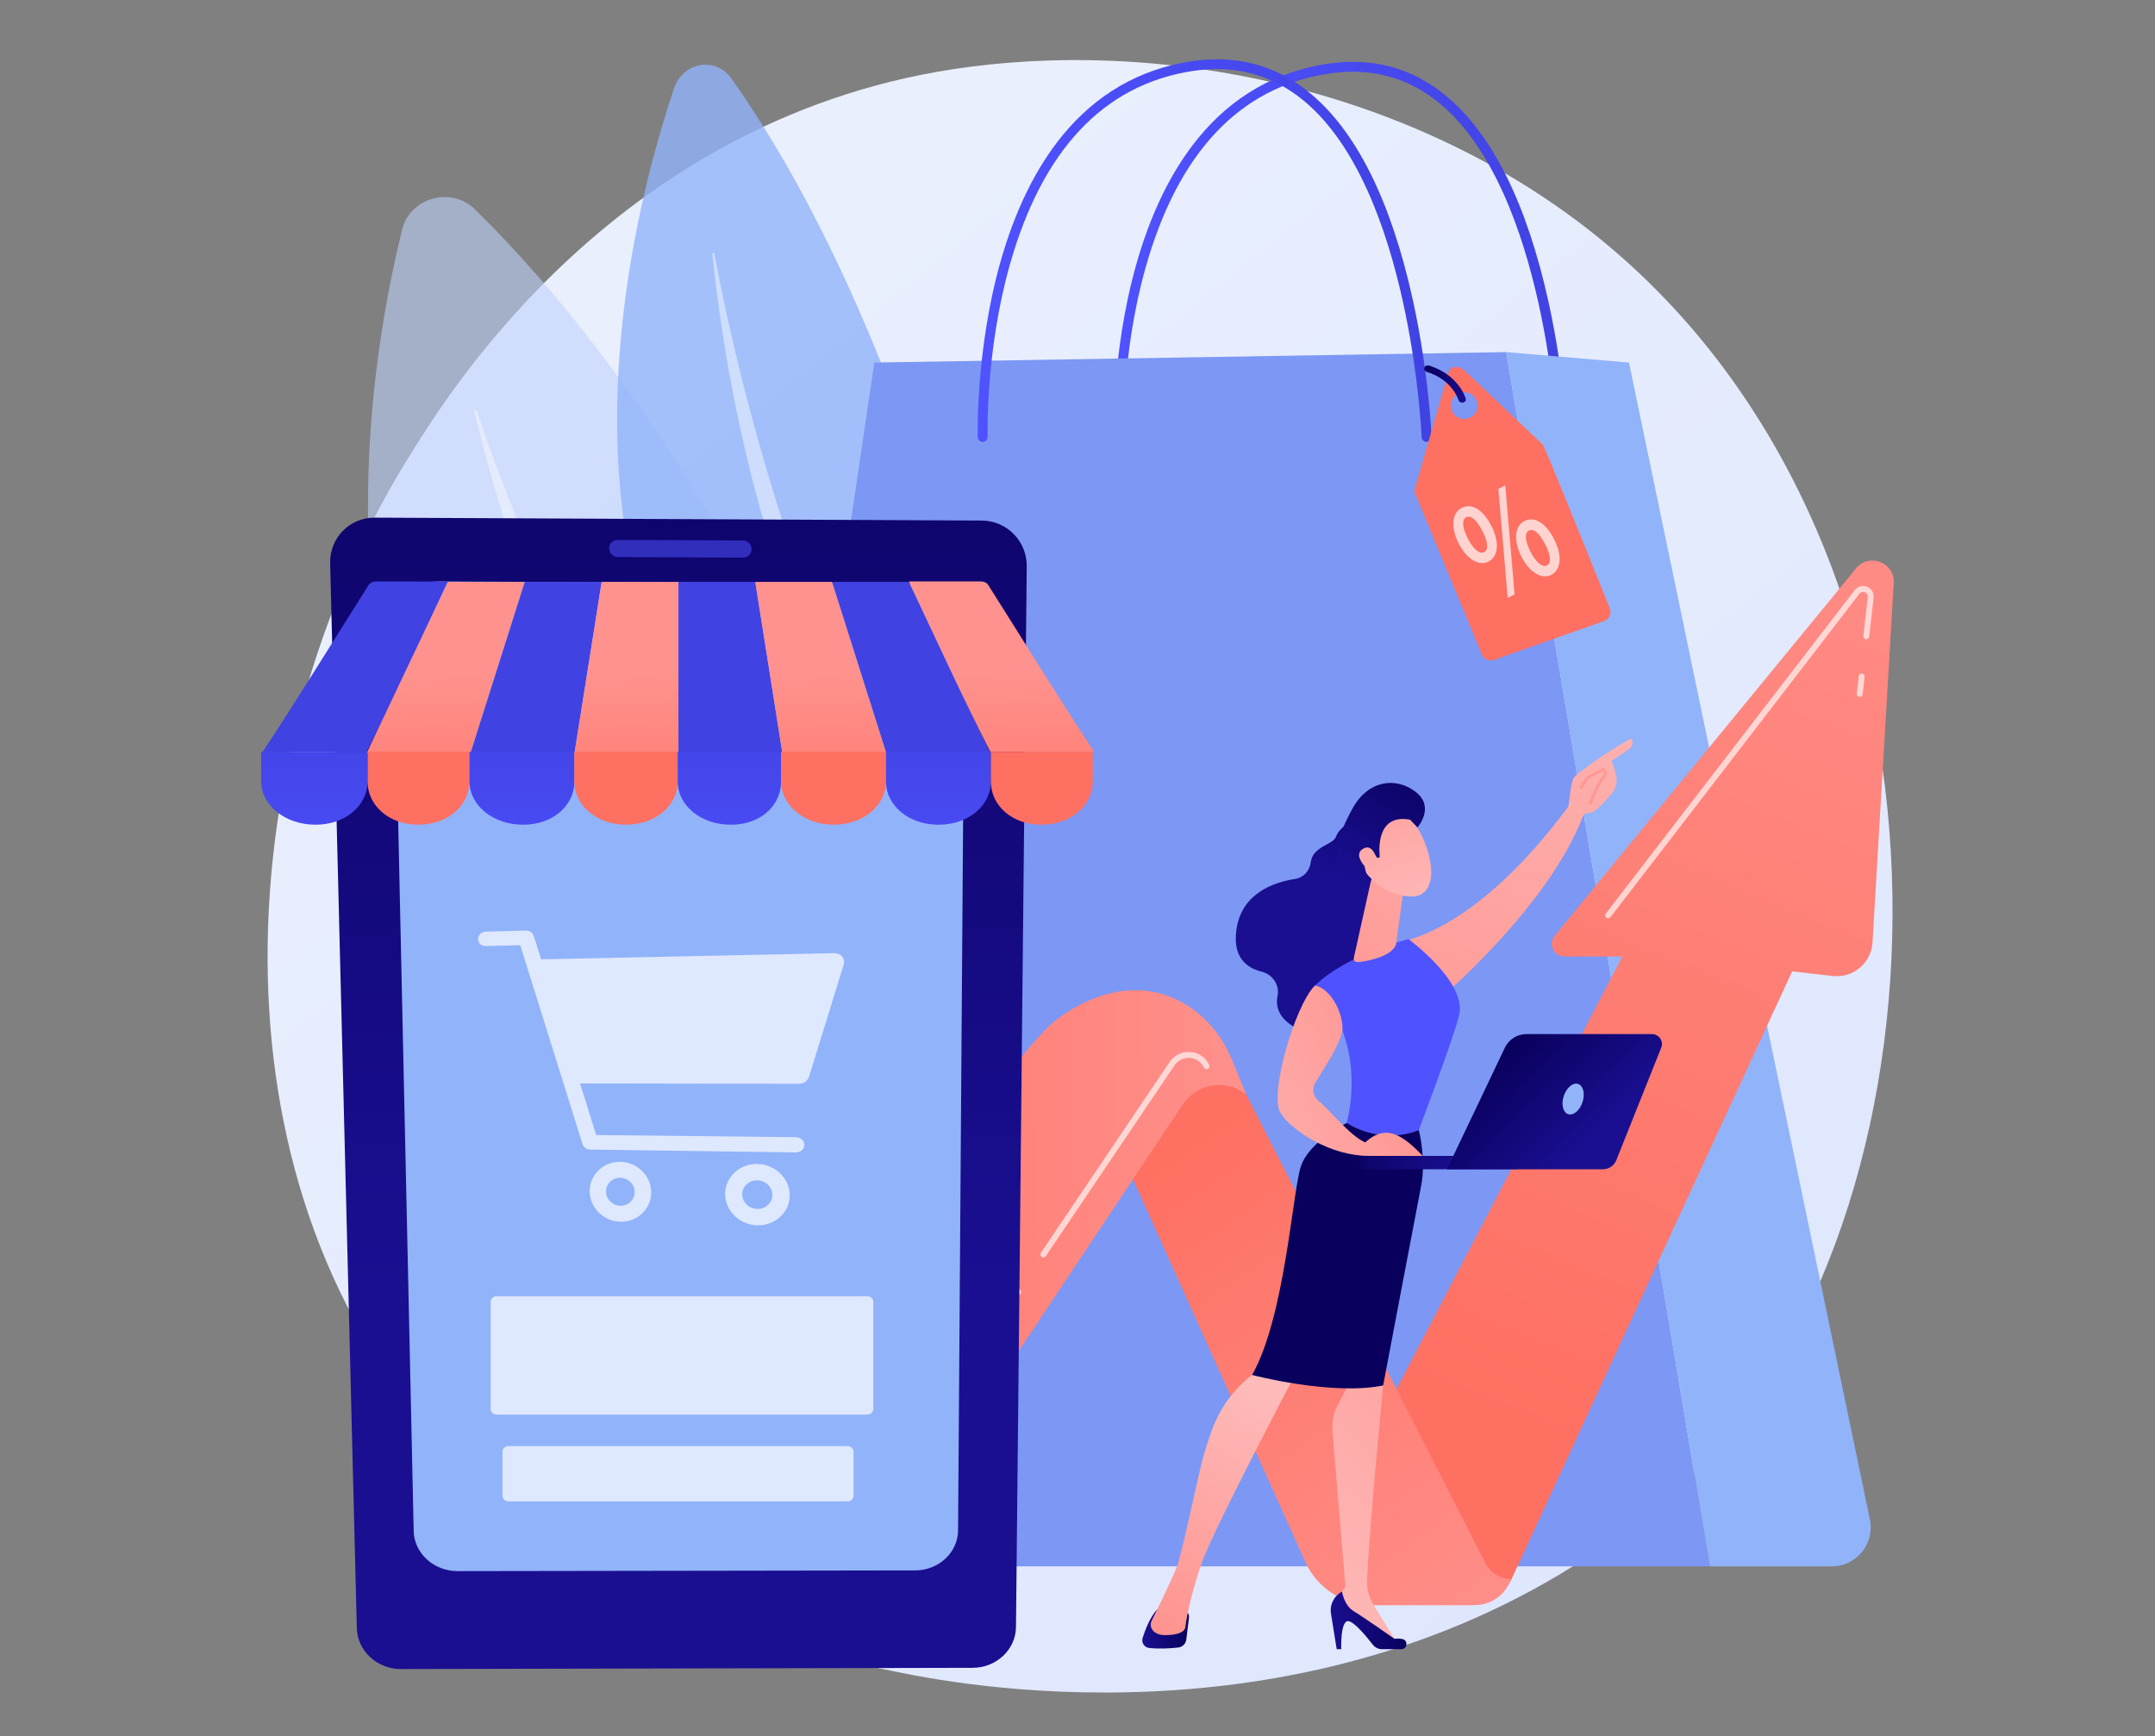
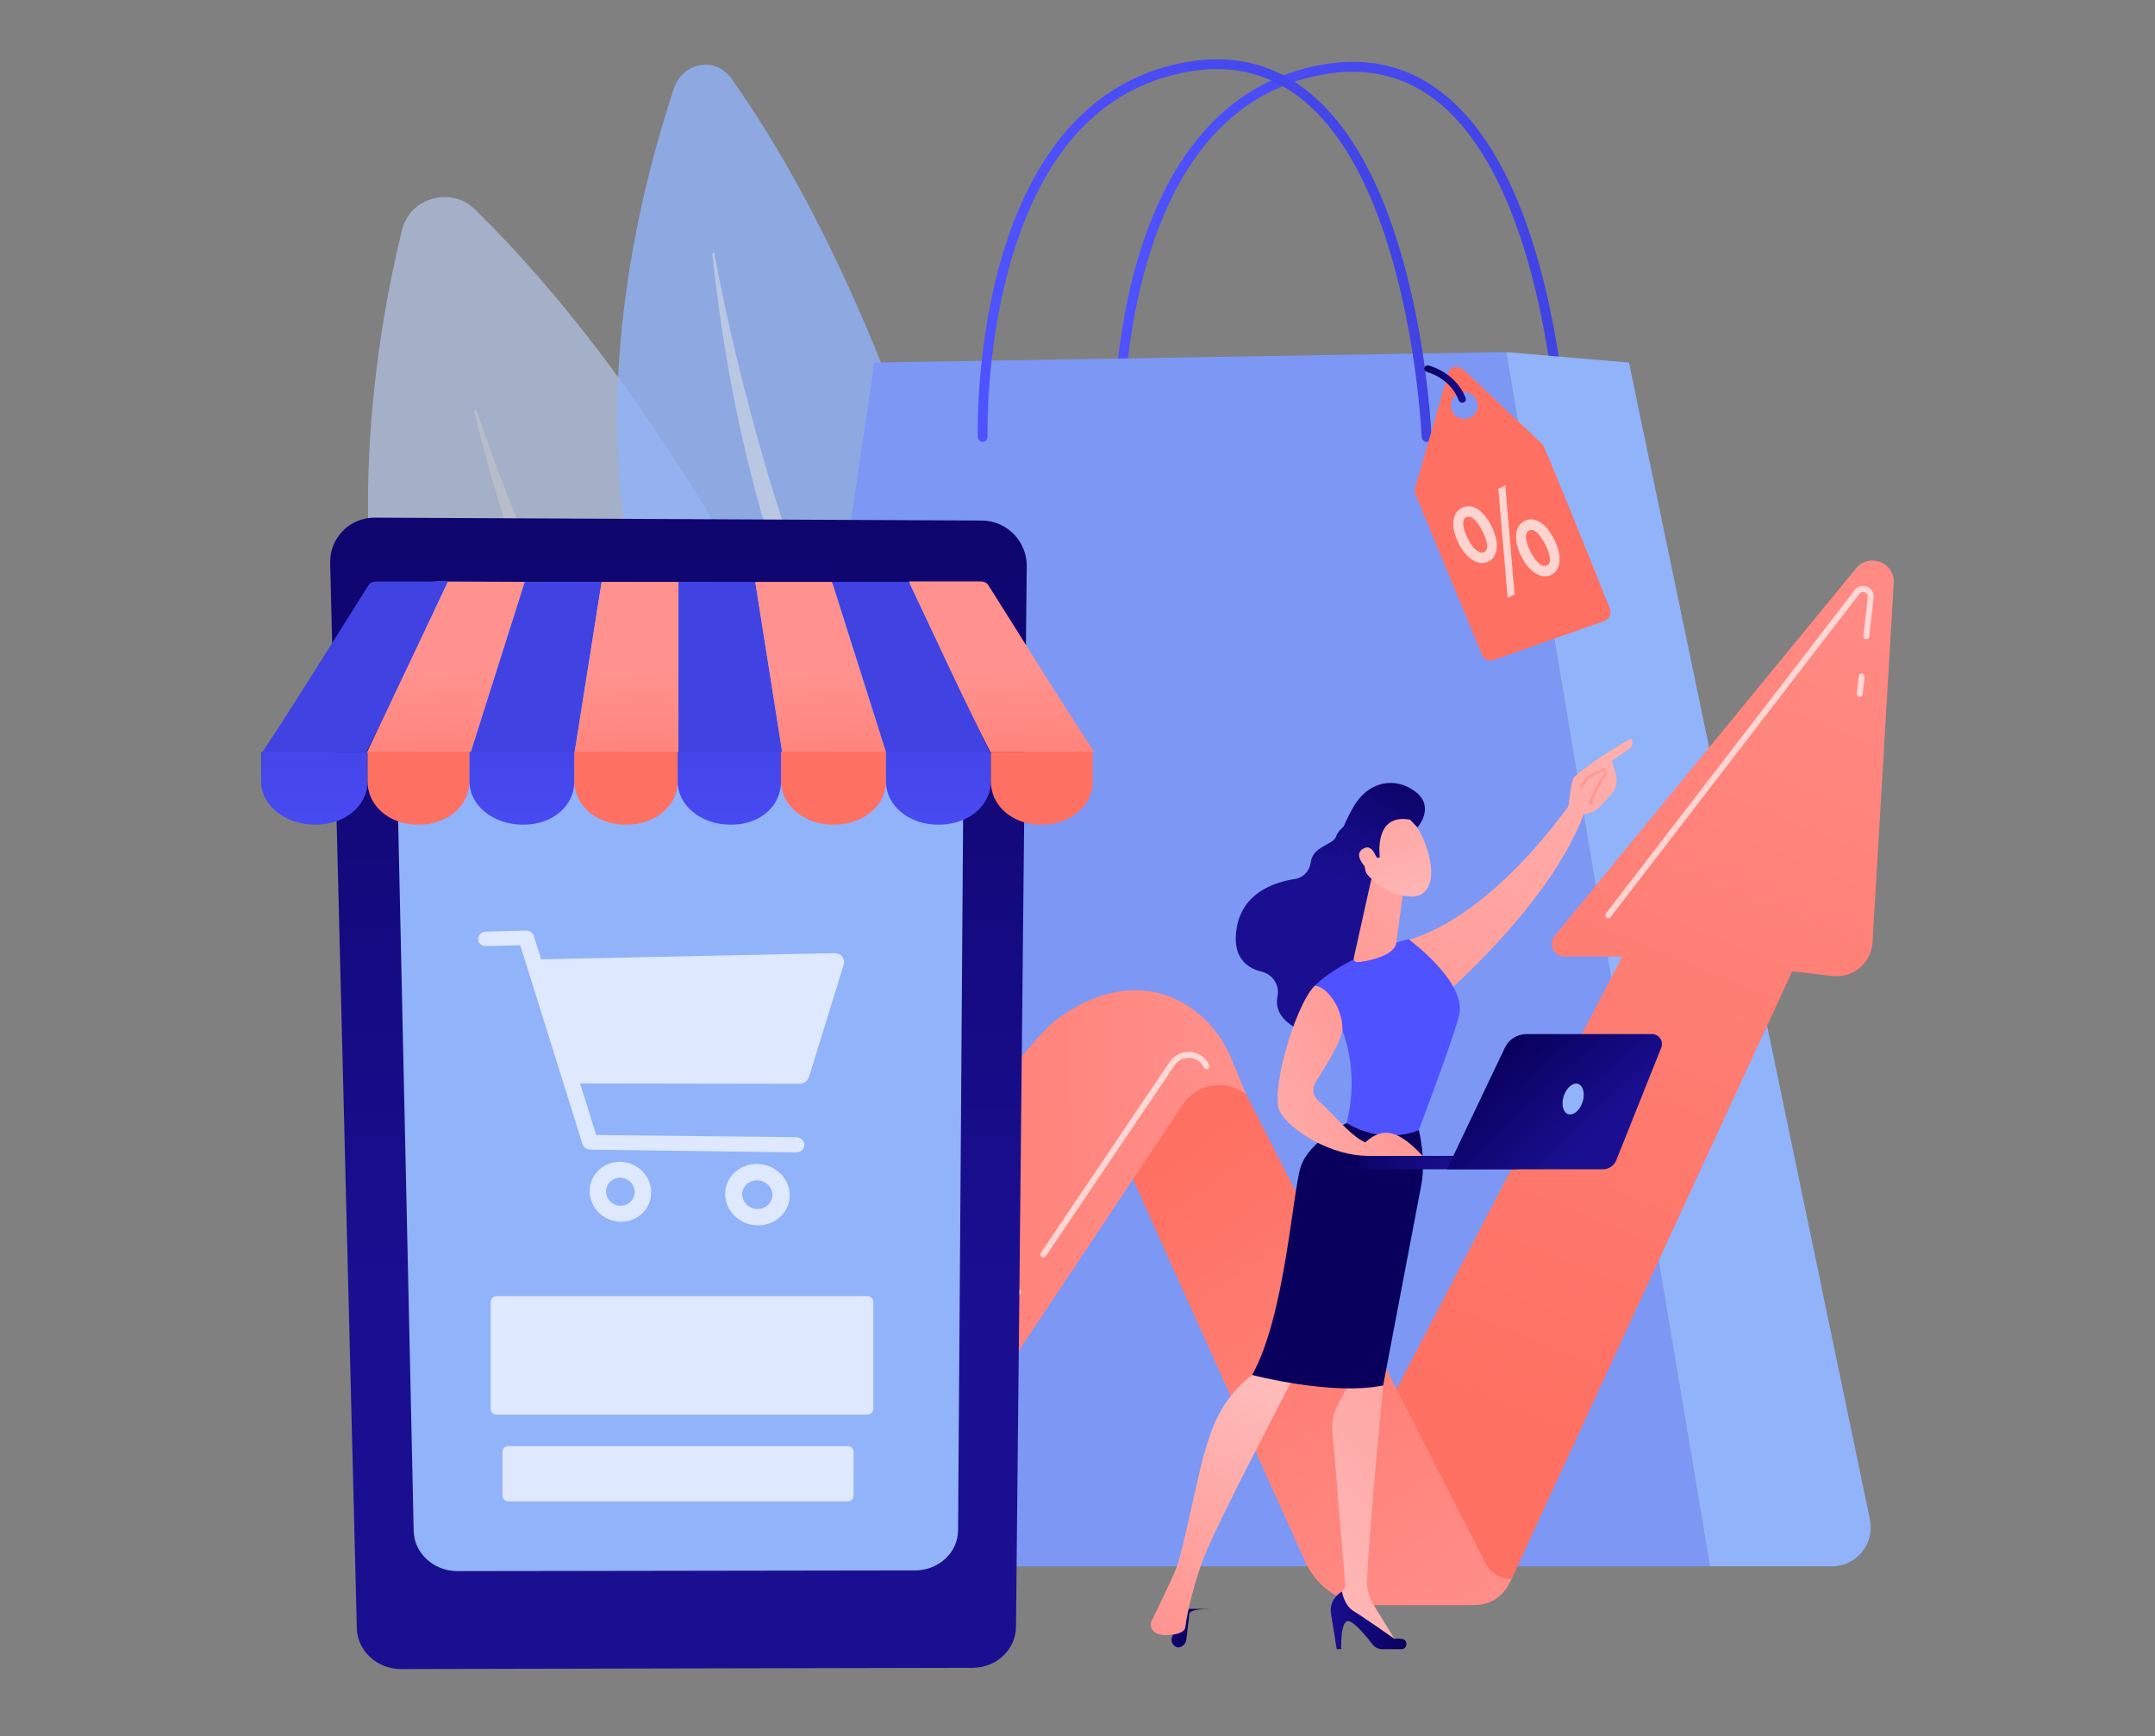
<svg xmlns="http://www.w3.org/2000/svg" version="1.1" id="Layer_1" x="0px" y="0px" viewBox="0 0 3710 2989.1" style="enable-background:new 0 0 3710 2989.1;" xml:space="preserve">
  <rect x="0" y="0" width="3710" height="2989.1" fill="#808080" stroke="none" />
  <style type="text/css">
	.st0{fill:url(#SVGID_1_);}
	.st1{opacity:0.58;}
	.st2{fill:#BDD0FB;}
	.st3{opacity:0.5;fill:#FFFFFF;enable-background:new    ;}
	.st4{opacity:0.79;}
	.st5{fill:#91B3FA;}
	.st6{fill:url(#SVGID_00000018199669736307671510000015310804879639495322_);}
	.st7{fill:#7D97F4;}
	.st8{fill:url(#SVGID_00000066496932478236604000000002371748209679147425_);}
	.st9{fill:url(#SVGID_00000084495991670688381300000014634824214181532594_);}
	.st10{opacity:0.7;fill:#FFFFFF;enable-background:new    ;}
	.st11{fill:url(#SVGID_00000028293697755565897230000014497410533858153886_);}
	.st12{fill:url(#SVGID_00000002346150584376213780000006982259874725625494_);}
	.st13{fill:url(#SVGID_00000141453818399754602230000011792909917831211908_);}
	.st14{fill:url(#SVGID_00000009557175679000884980000011351085490625727128_);}
	.st15{fill:url(#SVGID_00000113312948058892130290000000788316894653855911_);}
	.st16{opacity:0.66;fill:#FFFFFF;enable-background:new    ;}
	.st17{fill:url(#SVGID_00000114757076764002803220000016477406482097262774_);}
	.st18{opacity:0.54;fill:url(#SVGID_00000082351847872246468660000017584814269280631742_);enable-background:new    ;}
	.st19{fill:url(#SVGID_00000019670490704252412970000013426473626579791027_);}
	.st20{fill:url(#SVGID_00000079472125154481278210000002036181224277907897_);}
	.st21{fill:url(#SVGID_00000117669783800084387210000009251975799760582551_);}
	.st22{fill:url(#SVGID_00000036224600913994924000000018284860881830821539_);}
	.st23{fill:url(#SVGID_00000119829411679464879240000000444266007445184421_);}
	.st24{fill:url(#SVGID_00000032639214598298447500000000850145601285945264_);}
	.st25{fill:url(#SVGID_00000173157790294216997260000005654970535625680286_);}
	.st26{fill:url(#SVGID_00000178200134443432379130000016976391213905360052_);}
	.st27{fill:url(#SVGID_00000108298818264136156510000016278770604037375891_);}
	.st28{fill:url(#SVGID_00000007425291435611633310000000614256746636924863_);}
	.st29{fill:url(#SVGID_00000155851504603564733770000005017523588830182827_);}
	.st30{fill:url(#SVGID_00000025438691414378387630000010243888087315247775_);}
	.st31{fill:url(#SVGID_00000092449462407038028090000013151383070912009142_);}
	.st32{fill:url(#SVGID_00000181770448548070327840000006931651289713586364_);}
	.st33{fill:url(#SVGID_00000062192475768295810470000015811615315520352441_);}
	.st34{fill:url(#SVGID_00000028312946603788524650000007740101747348765064_);}
	.st35{fill:url(#SVGID_00000180348310603138142930000011164675204994075314_);}
	.st36{fill:url(#SVGID_00000141453021407516983010000002302345903106890383_);}
	.st37{fill:url(#SVGID_00000147912573806680630830000001939308915704991117_);}
	.st38{fill:url(#SVGID_00000098936572124621675470000005203823146633959314_);}
	.st39{fill:url(#SVGID_00000181790420524333520590000002506936528305711508_);}
	.st40{fill:url(#SVGID_00000037659493953530801730000016147256654968783022_);}
	.st41{fill:url(#SVGID_00000062164625951700173180000008007023077944197816_);}
	.st42{fill:url(#SVGID_00000018945669097345285080000015865808264928392075_);}
	.st43{fill:url(#SVGID_00000005963586476243679560000008890412067679915401_);}
	.st44{fill:url(#SVGID_00000109000043300907846310000005283300624859404440_);}
	.st45{fill:url(#SVGID_00000024702725415632417140000017333858147295940491_);}
	.st46{fill:url(#SVGID_00000100379784412431426230000006795619969611130269_);}
	.st47{fill:url(#SVGID_00000139295147676961101150000011907286373830377617_);}
	.st48{fill:url(#SVGID_00000005255741559433959940000018201840394209964196_);}
	.st49{fill:url(#SVGID_00000119082218212328548240000012183428034100447633_);}
	.st50{fill:url(#SVGID_00000090255237803775891730000008210433563720540335_);}
	.st51{fill:url(#SVGID_00000158000298481067704000000015879248783763830697_);}
</style>
  <g id="Illustration">
    <g>
      <linearGradient id="SVGID_1_" gradientUnits="userSpaceOnUse" x1="3621.929" y1="-746.953" x2="1121.039" y2="2358.994" gradientTransform="matrix(1 0 0 -1 0 2996.547)">
        <stop offset="0" style="stop-color:#DAE3FE" />
        <stop offset="1" style="stop-color:#E9EFFD" />
      </linearGradient>
-       <path class="st0" d="M2933.9,2518.6c-57.4,60.5-111.8,99.5-154.7,130.3c-504.8,362.2-1102.1,256.6-1229,230.8    c-187.5-38.1-549.8-111.7-811.8-419.7C342,1993.9,403.7,1259.6,711.2,774.9c56.2-88.7,353.3-580.8,957-659.7    c365.4-47.8,791.3,48.6,1099.7,307C3415.3,964.6,3369.2,2060.3,2933.9,2518.6z" />
      <g>
        <g class="st1">
          <path class="st2" d="M1741.6,2076.8c0,0-320.9-1125.4-924.3-1716.7c-40.6-39.7-111.6-19.8-125.1,35.2      C601.9,763.5,442.9,1874.5,1741.6,2076.8z" />
          <path class="st3" d="M1621,2009.5c3,2.6-0.7,7.1-4,4.9c-122.6-79.3-600-475.7-800.4-1305.3c-0.6-2.7,3.4-3.9,4.3-1.3      C885.8,899.1,1148.6,1603.4,1621,2009.5z" />
        </g>
        <g class="st4">
          <path class="st5" d="M1809,1718.2c0,0-142.1-1008-549.8-1582.9c-27.4-38.6-83.7-28.8-99.1,17.5      C1056.8,462.2,832.5,1407.6,1809,1718.2z" />
          <path class="st3" d="M1722.8,1647.3c2.1,2.5-1.2,6.1-3.5,3.8c-86.7-81.5-415.8-474.4-492.9-1213.7c-0.2-2.4,3-3,3.4-0.7      C1261.9,609.2,1398.2,1246.5,1722.8,1647.3z" />
        </g>
      </g>
      <g>
        <g>
          <g>
            <linearGradient id="SVGID_00000128455902698597081900000014722471812183934343_" gradientUnits="userSpaceOnUse" x1="1916.94" y1="2560.643" x2="2698.287" y2="2560.643" gradientTransform="matrix(1 0 0 -1 0 2996.547)">
              <stop offset="0" style="stop-color:#4F52FF" />
              <stop offset="1" style="stop-color:#4042E2" />
            </linearGradient>
            <path style="fill:url(#SVGID_00000128455902698597081900000014722471812183934343_);" d="M2689.8,765.3c-4.5,0-8.3-3.6-8.5-8.2       c-0.2-4.3-18.7-427.4-203.3-579.5c-54.5-44.9-119-62-191.5-50.8c-152.9,23.7-258.7,136.3-314.5,334.6       c-41.9,149.3-38,293.6-38,295.1c0.1,4.7-3.5,8.6-8.2,8.7c-4.6,0.2-8.6-3.5-8.7-8.2c0-1.5-4-148,38.5-299.8       c25.1-89.6,61.3-163.5,107.5-219.8c58.2-70.9,132.5-113.7,220.8-127.4c77.6-12,146.5,6.3,204.9,54.5       c80.2,66.1,139.8,186,177.3,356.2c27.7,126.2,32.2,234.6,32.2,235.7c0.2,4.7-3.5,8.6-8.2,8.8       C2690,765.3,2689.9,765.3,2689.8,765.3z" />
            <path class="st7" d="M1215.6,2587.6l289.6-1963.4l1087.9-18l350.7,2090.5h-1634C1251.7,2696.7,1207.1,2645.1,1215.6,2587.6z" />
            <path class="st5" d="M2804.4,624.2l-211.3-18l350.7,2090.5h209.8c42.5,0,74.3-39.1,65.6-80.7L2804.4,624.2z" />
            <linearGradient id="SVGID_00000098940651165702931020000008175045915195705987_" gradientUnits="userSpaceOnUse" x1="1683.166" y1="2565.14" x2="2464.516" y2="2565.14" gradientTransform="matrix(1 0 0 -1 0 2996.547)">
              <stop offset="0" style="stop-color:#4F52FF" />
              <stop offset="1" style="stop-color:#4042E2" />
            </linearGradient>
            <path style="fill:url(#SVGID_00000098940651165702931020000008175045915195705987_);" d="M1691.8,760.8c-4.6,0-8.3-3.6-8.5-8.2       c0-1.5-4-148,38.5-299.8c25.1-89.6,61.3-163.5,107.5-219.8c58.2-70.9,132.5-113.7,220.8-127.4c77.5-12,146.5,6.3,204.9,54.5       c80.2,66.1,139.8,186,177.3,356.2c27.7,126.2,32.2,234.6,32.2,235.7c0.2,4.7-3.5,8.6-8.2,8.8c-0.1,0-0.2,0-0.3,0       c-4.5,0-8.3-3.6-8.5-8.2c-0.2-4.3-18.7-427.4-203.3-579.5c-54.5-44.9-118.9-62-191.5-50.8c-153,23.7-258.9,136.4-314.6,335       c-41.9,149.3-37.9,293.3-37.9,294.7c0.1,4.7-3.5,8.6-8.2,8.8C1691.9,760.8,1691.9,760.8,1691.8,760.8z" />
          </g>
        </g>
        <g>
          <g>
            <linearGradient id="SVGID_00000098941595426007939350000016378678826314477473_" gradientUnits="userSpaceOnUse" x1="3591.064" y1="3317.714" x2="3224.269" y2="2869.408" gradientTransform="matrix(1 0 0 -1 0 2996.547)">
              <stop offset="0" style="stop-color:#FF928E" />
              <stop offset="1" style="stop-color:#FE7062" />
            </linearGradient>
            <path style="fill:url(#SVGID_00000098941595426007939350000016378678826314477473_);" d="M2771.2,1060.5       c1.8-4,1.9-8.6,0.3-12.7c-24.5-61.1-112.3-280.1-115.8-282.8c-4-3.2-129.9-123-129.9-123c-23.2-22.1-31.8-2.1-31.8-2.1       l-59.4,205.7l116.7,281.5c3.3,8,12.3,12,20.4,9.1l190.2-67.1C2766,1067.6,2769.4,1064.5,2771.2,1060.5z M2506.6,716.4       c-10-7.9-11.8-22.4-3.9-32.4s22.4-11.8,32.4-3.9s11.8,22.4,3.9,32.4C2531.1,722.5,2516.6,724.3,2506.6,716.4z" />
            <g>
              <path class="st10" d="M2567,904.5c16.3,31.5,10.9,54.4-4.1,62.2c-15.4,8-36.3-1.7-51.3-30.3c-14.6-28.3-12.2-53.2,4.7-61.9        C2533.7,865.4,2553,877.6,2567,904.5z M2595.6,1029.3l-16.1-187.6l11.9-6.1l16.1,187.7L2595.6,1029.3z M2526.9,927.2        c8.8,17.3,19.9,27.6,28.2,23.3c8.3-4.3,6.2-18.4-3.2-36.5c-8.6-16.6-18.9-28.2-27.8-23.5        C2515.6,894.9,2518.3,910.4,2526.9,927.2z M2675,927.4c16.2,31.3,11.1,54.3-4.1,62.2c-15.2,7.9-36.3-1.7-51.3-30.6        c-14.5-28.1-12.2-53.2,4.5-61.8C2641.6,888.1,2661.1,900.4,2675,927.4z M2635,950.1c8.6,17.1,19.9,27.6,28.2,23.3        c8.5-4.4,6.2-18.4-3.2-36.5c-8.7-16.8-18.9-28.2-27.8-23.5C2623.6,917.8,2626.3,933.3,2635,950.1z" />
            </g>
          </g>
          <g>
            <linearGradient id="SVGID_00000134243192153676638280000007690385908339844270_" gradientUnits="userSpaceOnUse" x1="2518.738" y1="1753.75" x2="2589.164" y2="1753.75" gradientTransform="matrix(1.11 0.177 0.158 -0.988 -623.077 1940.13)">
              <stop offset="0" style="stop-color:#09005D" />
              <stop offset="1" style="stop-color:#1A0F91" />
            </linearGradient>
            <path style="fill:url(#SVGID_00000134243192153676638280000007690385908339844270_);" d="M2516.2,693.1       c-2.5-0.4-4.6-2.1-5.3-4.4l0,0c-0.4-1.4-10.7-34.8-54.4-48.4c-3.4-1.1-5.3-4.4-4.2-7.4c1.1-3,4.7-4.6,8.1-3.5       c50.7,15.9,62.5,55.1,63,56.8c0.9,3.1-1.2,6.2-4.6,6.9C2517.9,693.2,2517,693.2,2516.2,693.1z" />
          </g>
        </g>
      </g>
      <g>
        <linearGradient id="SVGID_00000029047244107958453770000013417495672123553707_" gradientUnits="userSpaceOnUse" x1="3362.988" y1="2384.658" x2="2609.095" y2="544.07" gradientTransform="matrix(1 0 0 -1 0 2996.547)">
          <stop offset="0" style="stop-color:#FF928E" />
          <stop offset="1" style="stop-color:#FE7062" />
        </linearGradient>
        <path style="fill:url(#SVGID_00000029047244107958453770000013417495672123553707_);" d="M2306,2579.7l487-933h-99.8     c-18.4,0-28.5-21.4-16.8-35.6l519-632.6c22.5-27.4,66.9-10,64.8,25.4l-36.5,618.6c-2.1,35.4-33.5,61.8-68.7,57.8l-69.6-8     l-483.2,1046.4c-12.6,27.2-39.8,44.7-69.9,44.7H2365L2306,2579.7z" />
        <linearGradient id="SVGID_00000016046324320598078810000007139181851642298770_" gradientUnits="userSpaceOnUse" x1="2613.155" y1="122.64" x2="2001.89" y2="998.785" gradientTransform="matrix(1 0 0 -1 0 2996.547)">
          <stop offset="0" style="stop-color:#FF928E" />
          <stop offset="1" style="stop-color:#FE7062" />
        </linearGradient>
        <path style="fill:url(#SVGID_00000016046324320598078810000007139181851642298770_);" d="M1903.4,1925.4l343.8,763.7     c20.4,45.2,65.4,74.3,115,74.3h177.2c23.5,0,45.2-12.8,56.6-33.3l6.3-11.4l0,0c-19,0-36.5-10.7-45.1-27.6l-458.1-897.5     L1903.4,1925.4z" />
        <linearGradient id="SVGID_00000151543436303317614040000008368238552118294931_" gradientUnits="userSpaceOnUse" x1="2202.887" y1="775.482" x2="1155.477" y2="755.403" gradientTransform="matrix(1 0 0 -1 0 2996.547)">
          <stop offset="0" style="stop-color:#FF928E" />
          <stop offset="1" style="stop-color:#FE7062" />
        </linearGradient>
        <path style="fill:url(#SVGID_00000151543436303317614040000008368238552118294931_);" d="M2145.4,1884.2L2145.4,1884.2     c-34.5-27.2-84.8-19.2-109.2,17.3L1530.7,2661c-40.5,60.8-108.7,97.4-181.8,97.4h-71.1l-57.9-166.8c0,0,469.9-720.6,591.1-829.6     c0,0,120.6-108.7,239.6-26.5c31.4,21.7,55.3,52.7,69.8,88L2145.4,1884.2z" />
        <linearGradient id="SVGID_00000047044077122535910140000017008782928212848573_" gradientUnits="userSpaceOnUse" x1="1377.992" y1="210.921" x2="996.525" y2="737.947" gradientTransform="matrix(1 0 0 -1 0 2996.547)">
          <stop offset="0" style="stop-color:#FF928E" />
          <stop offset="1" style="stop-color:#FE7062" />
        </linearGradient>
        <path style="fill:url(#SVGID_00000047044077122535910140000017008782928212848573_);" d="M670.1,2143.2     c0,0,84.6-105.8,248.6-122.2c0,0,77.9,26.5,233,304.5c155.1,278,258.1,404.8,379,335.5l-10,16.6c-33,54.7-92.2,88.2-156.1,88.2     h-66.8c-73.6,0-142.7-35.4-185.6-95.1C991.3,2502.9,744.3,2169.2,670.1,2143.2z" />
        <path class="st16" d="M3201.7,1199.8c-0.2,0-0.4,0-0.6,0c-2.8-0.3-4.8-2.8-4.5-5.6l3.4-30.2c0.3-2.8,2.8-4.8,5.6-4.5     c2.8,0.3,4.8,2.8,4.5,5.6l-3.4,30.2C3206.5,1197.9,3204.3,1199.8,3201.7,1199.8z" />
        <path class="st16" d="M2768.4,1581.1c-1.1,0-2.2-0.3-3.1-1.1c-2.2-1.7-2.6-4.9-0.9-7.1L3193,1016c5.1-6.6,13.6-8.9,21.3-5.8     c7.7,3.1,12.2,10.7,11.3,19l-7.6,66.8c-0.3,2.8-2.8,4.8-5.6,4.5c-2.8-0.3-4.8-2.8-4.5-5.6l7.6-66.8c0.5-4.5-2.2-7.3-5-8.4     c-2.7-1.1-6.7-1-9.4,2.6l-428.6,556.9C2771.5,1580.4,2770,1581.1,2768.4,1581.1z" />
        <path class="st16" d="M1796.1,2164.9c-1,0-2-0.3-2.8-0.9c-2.3-1.6-2.9-4.7-1.4-7.1l221.7-328.6c8-11.9,21.3-18.3,35.6-17.2     c14.3,1.1,26.5,9.5,32.6,22.4c1.2,2.5,0.1,5.6-2.4,6.8c-2.5,1.2-5.6,0.1-6.8-2.4c-4.5-9.6-13.6-15.8-24.1-16.6     c-10.5-0.8-20.4,4-26.4,12.8l-221.7,328.6C1799.4,2164.1,1797.8,2164.9,1796.1,2164.9z" />
        <path class="st16" d="M1738.5,2250.3c-1,0-2-0.3-2.8-0.9c-2.3-1.6-2.9-4.7-1.4-7.1l14.2-21.1c1.6-2.3,4.7-2.9,7.1-1.4     c2.3,1.6,2.9,4.7,1.4,7.1l-14.2,21.1C1741.8,2249.5,1740.2,2250.3,1738.5,2250.3z" />
      </g>
      <g>
        <g>
          <g>
            <linearGradient id="SVGID_00000073708718735079252050000010579107695779215038_" gradientUnits="userSpaceOnUse" x1="1164.272" y1="2750.208" x2="1174.46" y2="753.201" gradientTransform="matrix(1 0 0 -1 0 2996.547)">
              <stop offset="0" style="stop-color:#09005D" />
              <stop offset="1" style="stop-color:#1A0F91" />
            </linearGradient>
            <path style="fill:url(#SVGID_00000073708718735079252050000010579107695779215038_);" d="M1749.1,2801.1       c-0.4,38.8-33.7,70.2-74.4,70.3l-984.4,2.1c-41,0.1-75.1-31.3-76-70.3L568.4,969.8c-1.1-43.6,33.3-78.8,76.9-78.6l1044.9,5       c43.2,0.2,77.9,35.6,77.4,79L1749.1,2801.1z" />
            <path class="st5" d="M1660.4,1081c0.3-41.9-34.1-76.1-76.8-76.3l-829.4-3.6c-43-0.2-77.1,33.8-76.1,75.9l34.1,1558.9       c0.8,38.2,34.6,69,75.4,69l787.9-1.2c40.6-0.1,73.7-30.9,73.9-69L1660.4,1081z" />
            <linearGradient id="SVGID_00000075127753354543500510000011979415054936088747_" gradientUnits="userSpaceOnUse" x1="1175.968" y1="2340.703" x2="1170.938" y2="2033.849" gradientTransform="matrix(1 0 0 -1 0 2996.547)">
              <stop offset="0" style="stop-color:#4042E2" />
              <stop offset="1" style="stop-color:#4F52FF" />
            </linearGradient>
-             <path style="opacity:0.54;fill:url(#SVGID_00000075127753354543500510000011979415054936088747_);enable-background:new    ;" d="       M1293.9,945.4c0,8.1-6.5,14.7-14.6,14.6l-215.8-1c-8.1,0-14.8-6.7-14.8-14.8l0,0c-0.1-8.1,6.4-14.7,14.5-14.7l216.1,1       C1287.3,930.7,1293.9,937.3,1293.9,945.4L1293.9,945.4z" />
          </g>
        </g>
        <g>
          <g>
            <linearGradient id="SVGID_00000073703854150479840040000015313324004270516665_" gradientUnits="userSpaceOnUse" x1="611.707" y1="1611.082" x2="611.707" y2="274.876" gradientTransform="matrix(1 0 0 -1 0 2996.547)">
              <stop offset="0" style="stop-color:#4042E2" />
              <stop offset="1" style="stop-color:#4F52FF" />
            </linearGradient>
            <path style="fill:url(#SVGID_00000073703854150479840040000015313324004270516665_);" d="M647.6,1001.1c-5.4,0-10.4,2-13.3,6.6       c-60.7,95.8-121.4,195-182.1,286.6c59.6,0,119.3,0,178.9,0c46.7-91.6,93.4-193.7,140-293.1       C730,1001.1,688.8,1001.1,647.6,1001.1z" />
            <linearGradient id="SVGID_00000127011839786680606390000002185645037225343618_" gradientUnits="userSpaceOnUse" x1="767.539" y1="1838.94" x2="776.939" y2="1494.885" gradientTransform="matrix(1 0 0 -1 0 2996.547)">
              <stop offset="0" style="stop-color:#FF928E" />
              <stop offset="1" style="stop-color:#FE7062" />
            </linearGradient>
            <path style="fill:url(#SVGID_00000127011839786680606390000002185645037225343618_);" d="M810.1,1296.4       c-59.6,0-119.3,0-178.9,0c46.7-98.2,93.4-196.4,140-294.6c44.1,0,88.2,0,132.3,0C872.3,1100,841.2,1198.2,810.1,1296.4z" />
            <g>
              <linearGradient id="SVGID_00000073683368994669818430000014093145346798484135_" gradientUnits="userSpaceOnUse" x1="922.904" y1="1608.397" x2="922.904" y2="265.217" gradientTransform="matrix(1 0 0 -1 0 2996.547)">
                <stop offset="0" style="stop-color:#4042E2" />
                <stop offset="1" style="stop-color:#4F52FF" />
              </linearGradient>
              <path style="fill:url(#SVGID_00000073683368994669818430000014093145346798484135_);" d="M989,1296.4c-59.6,0-119.3,0-178.9,0        c31.1-98.2,62.2-196.4,93.4-294.6c44.1,0,88.2,0,132.3,0C1020.2,1100,1004.6,1198.2,989,1296.4z" />
            </g>
            <linearGradient id="SVGID_00000163787015968785770590000000506692890080142747_" gradientUnits="userSpaceOnUse" x1="1078.737" y1="1838.872" x2="1088.218" y2="1491.849" gradientTransform="matrix(1 0 0 -1 0 2996.547)">
              <stop offset="0" style="stop-color:#FF928E" />
              <stop offset="1" style="stop-color:#FE7062" />
            </linearGradient>
            <path style="fill:url(#SVGID_00000163787015968785770590000000506692890080142747_);" d="M1168,1296.4c-59.6,0-119.3,0-178.9,0       c15.6-98.2,31.1-196.4,46.7-294.6c44.1,0,88.2,0,132.3,0C1168,1100,1168,1198.2,1168,1296.4z" />
            <g>
              <linearGradient id="SVGID_00000081650183930533768400000015134009654943582393_" gradientUnits="userSpaceOnUse" x1="1257.441" y1="1608.397" x2="1257.441" y2="265.217" gradientTransform="matrix(1 0 0 -1 0 2996.547)">
                <stop offset="0" style="stop-color:#4042E2" />
                <stop offset="1" style="stop-color:#4F52FF" />
              </linearGradient>
              <path style="fill:url(#SVGID_00000081650183930533768400000015134009654943582393_);" d="M1346.9,1296.4        c-59.6,0-119.3,0-178.9,0c0-98.2,0-196.4,0-294.6c44.1,0,88.2,0,132.3,0C1315.8,1100,1331.3,1198.2,1346.9,1296.4z" />
            </g>
            <linearGradient id="SVGID_00000029763559501616695500000013610129363830812564_" gradientUnits="userSpaceOnUse" x1="1413.259" y1="1839.441" x2="1422.822" y2="1489.45" gradientTransform="matrix(1 0 0 -1 0 2996.547)">
              <stop offset="0" style="stop-color:#FF928E" />
              <stop offset="1" style="stop-color:#FE7062" />
            </linearGradient>
            <path style="fill:url(#SVGID_00000029763559501616695500000013610129363830812564_);" d="M1525.8,1296.4       c-59.6,0-119.3,0-178.9,0c-15.6-98.2-31.1-196.4-46.7-294.6c44.1,0,88.2,0,132.3,0C1463.6,1100,1494.7,1198.2,1525.8,1296.4z" />
            <g>
              <linearGradient id="SVGID_00000069359046977894978950000002686266614219670408_" gradientUnits="userSpaceOnUse" x1="1568.637" y1="1608.397" x2="1568.637" y2="265.217" gradientTransform="matrix(1 0 0 -1 0 2996.547)">
                <stop offset="0" style="stop-color:#4042E2" />
                <stop offset="1" style="stop-color:#4F52FF" />
              </linearGradient>
              <path style="fill:url(#SVGID_00000069359046977894978950000002686266614219670408_);" d="M1704.8,1296.4        c-59.6,0-119.3,0-178.9,0c-31.1-98.2-62.2-196.4-93.4-294.6c44.1,0,88.2,0,132.3,0C1611.4,1100,1658.1,1198.2,1704.8,1296.4z" />
            </g>
            <linearGradient id="SVGID_00000098937740650670268240000017028387860132121493_" gradientUnits="userSpaceOnUse" x1="1724.456" y1="1840.857" x2="1734.051" y2="1489.678" gradientTransform="matrix(1 0 0 -1 0 2996.547)">
              <stop offset="0" style="stop-color:#FF928E" />
              <stop offset="1" style="stop-color:#FE7062" />
            </linearGradient>
            <path style="fill:url(#SVGID_00000098937740650670268240000017028387860132121493_);" d="M1701.6,1007.6       c-2.9-4.6-7.9-6.6-13.3-6.6c-41.2,0-82.4,0-123.6,0c46.7,99.4,93.4,201.5,140,293.1c59.6,0,119.3,0,178.9,0       C1823,1202.6,1762.3,1103.4,1701.6,1007.6z" />
          </g>
          <g>
            <linearGradient id="SVGID_00000027602409397534902130000008767248223148239270_" gradientUnits="userSpaceOnUse" x1="541.698" y1="1788.176" x2="540.048" y2="1387.365" gradientTransform="matrix(1 0 0 -1 0 2996.547)">
              <stop offset="0" style="stop-color:#4042E2" />
              <stop offset="1" style="stop-color:#4F52FF" />
            </linearGradient>
            <path style="fill:url(#SVGID_00000027602409397534902130000008767248223148239270_);" d="M449.6,1294.2v51       c0,42.5,43.2,74.6,92.5,74.6h1.9c49.3,0,88.8-32.1,88.8-74.6v-51H449.6z" />
            <linearGradient id="SVGID_00000049913999851732360920000009864143845257395103_" gradientUnits="userSpaceOnUse" x1="713.552" y1="2720.28" x2="716.948" y2="2210.893" gradientTransform="matrix(1 0 0 -1 0 2996.547)">
              <stop offset="0" style="stop-color:#FF928E" />
              <stop offset="1" style="stop-color:#FE7062" />
            </linearGradient>
            <path style="fill:url(#SVGID_00000049913999851732360920000009864143845257395103_);" d="M632.8,1294.2v51       c0,42.5,38.1,74.6,86.5,74.6h1.9c48.5,0,86.9-32.1,86.9-74.6v-51H632.8z" />
          </g>
          <g>
            <linearGradient id="SVGID_00000032633993565951910640000013915980199476606854_" gradientUnits="userSpaceOnUse" x1="898.93" y1="1788.166" x2="897.28" y2="1387.377" gradientTransform="matrix(1 0 0 -1 0 2996.547)">
              <stop offset="0" style="stop-color:#4042E2" />
              <stop offset="1" style="stop-color:#4F52FF" />
            </linearGradient>
            <path style="fill:url(#SVGID_00000032633993565951910640000013915980199476606854_);" d="M808.2,1294.2v51       c0,42.5,42.2,74.6,91.5,74.6h1.9c49.3,0,87.2-32.1,87.2-74.6v-51H808.2z" />
            <linearGradient id="SVGID_00000081629127285826565660000016667995962553868475_" gradientUnits="userSpaceOnUse" x1="1070.768" y1="2722.661" x2="1074.165" y2="2213.273" gradientTransform="matrix(1 0 0 -1 0 2996.547)">
              <stop offset="0" style="stop-color:#FF928E" />
              <stop offset="1" style="stop-color:#FE7062" />
            </linearGradient>
            <path style="fill:url(#SVGID_00000081629127285826565660000016667995962553868475_);" d="M988.8,1294.2v51       c0,42.5,39.7,74.6,88.2,74.6h1.9c48.4,0,87.9-32.1,87.9-74.6v-51H988.8z" />
          </g>
          <g>
            <linearGradient id="SVGID_00000000211047465300177100000011210431524157387919_" gradientUnits="userSpaceOnUse" x1="1256.162" y1="1788.156" x2="1254.513" y2="1387.388" gradientTransform="matrix(1 0 0 -1 0 2996.547)">
              <stop offset="0" style="stop-color:#4042E2" />
              <stop offset="1" style="stop-color:#4F52FF" />
            </linearGradient>
            <path style="fill:url(#SVGID_00000000211047465300177100000011210431524157387919_);" d="M1166.7,1294.2v51       c0,42.5,41.2,74.6,90.5,74.6h1.9c49.3,0,85.6-32.1,85.6-74.6v-51H1166.7z" />
            <linearGradient id="SVGID_00000081640697183045809830000016410018876392304566_" gradientUnits="userSpaceOnUse" x1="1427.985" y1="2725.043" x2="1431.381" y2="2215.655" gradientTransform="matrix(1 0 0 -1 0 2996.547)">
              <stop offset="0" style="stop-color:#FF928E" />
              <stop offset="1" style="stop-color:#FE7062" />
            </linearGradient>
            <path style="fill:url(#SVGID_00000081640697183045809830000016410018876392304566_);" d="M1344.7,1294.2v51       c0,42.5,41.3,74.6,89.8,74.6h1.9c48.4,0,88.9-32.1,88.9-74.6v-51H1344.7z" />
          </g>
          <g>
            <linearGradient id="SVGID_00000023255367537167294240000014586326003886635962_" gradientUnits="userSpaceOnUse" x1="1616.012" y1="1788.172" x2="1614.362" y2="1387.356" gradientTransform="matrix(1 0 0 -1 0 2996.547)">
              <stop offset="0" style="stop-color:#4042E2" />
              <stop offset="1" style="stop-color:#4F52FF" />
            </linearGradient>
            <path style="fill:url(#SVGID_00000023255367537167294240000014586326003886635962_);" d="M1525.3,1294.2v51       c0,42.5,40.2,74.6,89.5,74.6h1.9c49.3,0,89.2-32.1,89.2-74.6v-51H1525.3z" />
            <linearGradient id="SVGID_00000088848428039611570280000000406085508058144395_" gradientUnits="userSpaceOnUse" x1="1786.51" y1="2727.433" x2="1789.906" y2="2218.045" gradientTransform="matrix(1 0 0 -1 0 2996.547)">
              <stop offset="0" style="stop-color:#FF928E" />
              <stop offset="1" style="stop-color:#FE7062" />
            </linearGradient>
            <path style="fill:url(#SVGID_00000088848428039611570280000000406085508058144395_);" d="M1705.8,1294.2v51       c0,42.5,37.7,74.6,86.2,74.6h1.9c48.4,0,87.3-32.1,87.3-74.6v-51H1705.8z" />
          </g>
        </g>
        <g>
          <path class="st10" d="M1449.7,1646.7c-3.3-4.1-8.5-5.8-14.1-5.7l-504,10.6l-12.7-40.4c-1.8-5.6-7.1-9.2-13.1-9.1l-69.2,1.8      c-7.4,0.2-13.4,5.4-13.4,12.8c0,7.4,6,12.3,13.4,12.1l59.1-1.4l107,342c1.8,5.8,7.2,9.7,13.3,9.8l353.8,4.8      c8.3,0.1,15-5.1,15-12.9c0-7.8-6.7-13.2-15-13.3l-343.5-3.7l-27.6-88.8l377.4,0.6c7.7,0,14.5-5,16.7-12.1l59.6-192.6      C1454.1,1656,1453.1,1650.8,1449.7,1646.7z" />
          <path class="st10" d="M1067.9,2000.2c-29.1-0.5-52.7,22.2-52.7,50.5c0,28.3,23.5,51.9,52.7,52.7c29.3,0.8,53.2-21.9,53.2-50.5      S1097.1,2000.7,1067.9,2000.2z M1067.9,2075.9c-13.6-0.3-24.6-11.4-24.6-24.6c0-13.2,11-23.8,24.6-23.6      c13.6,0.3,24.8,11.3,24.8,24.6C1092.6,2065.7,1081.5,2076.2,1067.9,2075.9z" />
          <path class="st10" d="M1303.7,2003.9c-30.6-0.5-55.3,22.7-55.3,51.7c0,29,24.7,53.2,55.3,54c30.7,0.8,55.9-22.4,55.9-51.7      S1334.4,2004.4,1303.7,2003.9z M1303.7,2081.4c-14.3-0.3-25.9-11.6-25.9-25.2c0-13.6,11.6-24.4,25.9-24.1      c14.3,0.3,26,11.6,26,25.2C1329.7,2070.9,1318,2081.8,1303.7,2081.4z" />
        </g>
        <path class="st10" d="M1493.5,2435.4H854.7c-5.5,0-10-4.5-10-10v-183.8c0-5.5,4.5-10,10-10h638.8c5.5,0,10,4.5,10,10v183.8     C1503.5,2431,1499,2435.4,1493.5,2435.4z" />
        <path class="st10" d="M1459.5,2584.8H875c-5.5,0-10-4.5-10-10v-75.1c0-5.5,4.5-10,10-10h584.5c5.5,0,10,4.5,10,10v75.1     C1469.5,2580.4,1465,2584.8,1459.5,2584.8z" />
      </g>
      <g>
        <linearGradient id="SVGID_00000110438407045067766690000004213925552434522788_" gradientUnits="userSpaceOnUse" x1="-313.716" y1="1717.988" x2="-218.701" y2="1479.645" gradientTransform="matrix(-1 0 0 -1 2080.592 2996.547)">
          <stop offset="0" style="stop-color:#09005D" />
          <stop offset="1" style="stop-color:#1A0F91" />
        </linearGradient>
        <path style="fill:url(#SVGID_00000110438407045067766690000004213925552434522788_);" d="M2338,1406.8c0,0-32,15.6-37.9,33.5     c-4.7,14.4-40.1,16.2-43.6,44.5c-1.8,14.6-12.6,26.3-27.1,28.5c-36.2,5.5-91.9,24.3-100.8,87.1c-6.8,47.9,17.6,66.1,43.3,72.4     c18.8,4.6,31.4,22.9,27.5,42c-3.7,18.2,1.8,39.3,33.4,56c70.8,37.4,141.5-88.5,141.5-88.5l14.5-219.8L2338,1406.8z" />
        <linearGradient id="SVGID_00000097458306471285899790000004399908254686251136_" gradientUnits="userSpaceOnUse" x1="2807.514" y1="2057.938" x2="2366.044" y2="991.621" gradientTransform="matrix(1 0 0 -1 0 2996.547)">
          <stop offset="0" style="stop-color:#FEBBBA" />
          <stop offset="1" style="stop-color:#FF928E" />
        </linearGradient>
        <path style="fill:url(#SVGID_00000097458306471285899790000004399908254686251136_);" d="M2723.3,1354.7     c0,0-141.4,223.7-309.5,266.8c0,0,32.8,93.3,58.1,104c0,0,206.9-172.6,260-339.1L2723.3,1354.7z" />
        <linearGradient id="SVGID_00000020362689945739741640000016035456660508506282_" gradientUnits="userSpaceOnUse" x1="33.616" y1="192.095" x2="114.184" y2="192.095" gradientTransform="matrix(-1 0 0 -1 2080.592 2996.547)">
          <stop offset="0" style="stop-color:#09005D" />
          <stop offset="1" style="stop-color:#1A0F91" />
        </linearGradient>
-         <path style="fill:url(#SVGID_00000020362689945739741640000016035456660508506282_);" d="M2046.9,2785.1l-4.6,37.7     c-0.9,7.1-6.5,12.8-13.6,13.6c-12.1,1.4-31.5,2.8-50.4,0.8c-8.3-0.9-13.7-9.3-11.2-17.3c4.6-14.5,13.1-36.4,25.3-49.2h41.8     C2041.8,2770.7,2047.8,2777.5,2046.9,2785.1z" />
+         <path style="fill:url(#SVGID_00000020362689945739741640000016035456660508506282_);" d="M2046.9,2785.1l-4.6,37.7     c-0.9,7.1-6.5,12.8-13.6,13.6c-8.3-0.9-13.7-9.3-11.2-17.3c4.6-14.5,13.1-36.4,25.3-49.2h41.8     C2041.8,2770.7,2047.8,2777.5,2046.9,2785.1z" />
        <linearGradient id="SVGID_00000137822966133138798360000009126642610722006415_" gradientUnits="userSpaceOnUse" x1="2198.054" y1="243.25" x2="2782.153" y2="766.221" gradientTransform="matrix(1 0 0 -1 0 2996.547)">
          <stop offset="0" style="stop-color:#FEBBBA" />
          <stop offset="1" style="stop-color:#FF928E" />
        </linearGradient>
        <path style="fill:url(#SVGID_00000137822966133138798360000009126642610722006415_);" d="M2374.2,2343.8l7.1,41.5     c0,0-23.6,239.3-27.8,335c-0.7,15,3.2,29.8,11.1,42.6l41.1,66.7l-104.4-61.6l-2.1-12.7l17.1-23.5l-22.4-268     c-1.3-15.7,1.9-31.5,9.4-45.5l21.6-40.6L2374.2,2343.8z" />
        <linearGradient id="SVGID_00000036954952298997209130000002799249786499828392_" gradientUnits="userSpaceOnUse" x1="-340.699" y1="206.803" x2="-210.332" y2="206.803" gradientTransform="matrix(-1 0 0 -1 2080.592 2996.547)">
          <stop offset="0" style="stop-color:#09005D" />
          <stop offset="1" style="stop-color:#1A0F91" />
        </linearGradient>
        <path style="fill:url(#SVGID_00000036954952298997209130000002799249786499828392_);" d="M2412.5,2839.3h-33.3     c-6.2,0-12.1-2.9-15.9-7.8c-10.4-13.5-31.9-39.8-42.2-40.5c-13.9-0.9-12.1,48.3-12.1,48.3h-7.8l-9.8-61.2     c-2.5-15.4,5.2-30.6,19-37.9c0,0,3.2,23.4,20.3,33.8s69.9,47.4,69.9,47.4s6.5-0.9,13.5,0.4     C2424.6,2823.7,2423.2,2839.3,2412.5,2839.3z" />
        <linearGradient id="SVGID_00000039096413281463922360000006912596714434117787_" gradientUnits="userSpaceOnUse" x1="2169.588" y1="610.208" x2="1989.605" y2="168.738" gradientTransform="matrix(1 0 0 -1 0 2996.547)">
          <stop offset="0" style="stop-color:#FEBBBA" />
          <stop offset="1" style="stop-color:#FF928E" />
        </linearGradient>
        <path style="fill:url(#SVGID_00000039096413281463922360000006912596714434117787_);" d="M2231.2,2363.5     c0,0-138.4,262.5-160.4,322.4c-22,59.9-29.7,109.9-30,114.7c-0.5,7.4-9.7,14.5-35,14.5c-13.1,0-19.5-5.2-22.6-10.3     c-2.7-4.3-2.8-9.8-0.6-14.3c8-16.2,33.4-68,42.8-91.5c11.2-28,35.4-155.1,48.6-199.3c13.3-44.2,28.2-92.1,85.9-136.2     C2160,2363.5,2199.6,2324.7,2231.2,2363.5z" />
        <linearGradient id="SVGID_00000165913819566148548120000011790529756898495113_" gradientUnits="userSpaceOnUse" x1="2411.156" y1="4096.11" x2="2404.364" y2="3247.131" gradientTransform="matrix(1 0 0 -1 0 2996.547)">
          <stop offset="0" style="stop-color:#4042E2" />
          <stop offset="1" style="stop-color:#4F52FF" />
        </linearGradient>
        <path style="fill:url(#SVGID_00000165913819566148548120000011790529756898495113_);" d="M2318.6,1933.4     c35.7-151.3-54.7-236.8-54.7-236.8c57.1-54.8,161-79.7,161-79.7s99.2,72.5,87.4,129.3c-6.9,33.3-69.7,199.3-69.7,199.3     S2384.5,1973,2318.6,1933.4z" />
        <linearGradient id="SVGID_00000173878698111376372230000001409924120979557000_" gradientUnits="userSpaceOnUse" x1="2458.948" y1="1002.447" x2="2784.955" y2="1440.519" gradientTransform="matrix(1 0 0 -1 0 2996.547)">
          <stop offset="0" style="stop-color:#09005D" />
          <stop offset="1" style="stop-color:#1A0F91" />
        </linearGradient>
        <path style="fill:url(#SVGID_00000173878698111376372230000001409924120979557000_);" d="M2239.5,2008.3     c14.5-43.8,79.1-74.9,79.1-74.9c65.9,39.6,124,12.1,124,12.1s13,49.8,4,96.1s-65.4,343.7-65.4,343.7     c-88.9,18-225.6-18.1-225.6-18.1C2212.3,2266.6,2225,2052,2239.5,2008.3z" />
        <linearGradient id="SVGID_00000054253767633652334990000014262632735744762036_" gradientUnits="userSpaceOnUse" x1="2745.977" y1="1802.862" x2="2190.771" y2="1227.283" gradientTransform="matrix(1 0 0 -1 0 2996.547)">
          <stop offset="0" style="stop-color:#FEBBBA" />
          <stop offset="1" style="stop-color:#FF928E" />
        </linearGradient>
        <path style="fill:url(#SVGID_00000054253767633652334990000014262632735744762036_);" d="M2360.1,1516.9l-29,130.4     c-2.8,11.5,7.7,9.6,19.3,7.4c19-3.6,43.5-11,51.7-25.8c0.8-1.5,1.2-3.2,1.5-4.9l12.5-90.4c1-7.2-2.9-14.1-9.5-17.1l-24.1-10.7     C2373.2,1501.8,2362.5,1507.1,2360.1,1516.9z" />
        <g>
          <linearGradient id="SVGID_00000070817101893342823800000010481845502210865794_" gradientUnits="userSpaceOnUse" x1="-182.825" y1="1648.208" x2="7.212" y2="1986.411" gradientTransform="matrix(-0.981 -0.194 0.194 -0.981 1939.337 3175.766)">
            <stop offset="0" style="stop-color:#FEBBBA" />
            <stop offset="1" style="stop-color:#FF928E" />
          </linearGradient>
          <path style="fill:url(#SVGID_00000070817101893342823800000010481845502210865794_);" d="M2415.7,1398.1      c0,0,30.9,20.9,44.2,74.2s-8.3,72.4-30.4,71.2s-54.2-8-82-46.2C2319.7,1459,2375.2,1372.5,2415.7,1398.1z" />
          <linearGradient id="SVGID_00000080196183684632074690000000979726301137942178_" gradientUnits="userSpaceOnUse" x1="-141.956" y1="1942.728" x2="-46.938" y2="1704.376" gradientTransform="matrix(-0.981 -0.194 0.194 -0.981 1939.337 3175.766)">
            <stop offset="0" style="stop-color:#09005D" />
            <stop offset="1" style="stop-color:#1A0F91" />
          </linearGradient>
          <path style="fill:url(#SVGID_00000080196183684632074690000000979726301137942178_);" d="M2375.5,1475.8c0,0-11.3-76.3,52-64.6      l12.8,13.3c0,0,31-34.9-3.3-61.3s-82-19.6-108.3,28.4c-26.4,48.1-35.9,81.8-13.8,111.7c22.1,29.9,38.7,4.3,38.7,4.3      s-10.1-25.9-1.7-36.9c8.4-11.1,19.2,6.5,19.2,6.5L2375.5,1475.8z" />
          <linearGradient id="SVGID_00000125570447872830031100000006690817827687510935_" gradientUnits="userSpaceOnUse" x1="-149.246" y1="1619.912" x2="40.791" y2="1958.115" gradientTransform="matrix(-0.981 -0.194 0.194 -0.981 1939.337 3175.766)">
            <stop offset="0" style="stop-color:#FEBBBA" />
            <stop offset="1" style="stop-color:#FF928E" />
          </linearGradient>
          <path style="fill:url(#SVGID_00000125570447872830031100000006690817827687510935_);" d="M2372.5,1489.1c0,0-5.6-39.3-25.6-28      s7.2,36.7,18.2,45.3L2372.5,1489.1z" />
        </g>
        <g>
          <linearGradient id="SVGID_00000029732495425912815590000002856283003627699345_" gradientUnits="userSpaceOnUse" x1="2898.8" y1="2020.144" x2="2457.33" y2="953.825" gradientTransform="matrix(1 0 0 -1 0 2996.547)">
            <stop offset="0" style="stop-color:#FEBBBA" />
            <stop offset="1" style="stop-color:#FF928E" />
          </linearGradient>
          <path style="fill:url(#SVGID_00000029732495425912815590000002856283003627699345_);" d="M2722.3,1400.7      c0.4,4.6-16.7,7.8-22.2-11.9c1.5-8.5,4.2-45.9,10.7-51.7c34.9-30.9,97-65.7,97-65.7c7,10.6-2.2,17.6-2.2,17.6l-31,20.9      c3.2,10.7,8,20.2,8.5,32.4c0.4,9.3-3,18.3-9.2,25.4c-6.2,7.1-14.5,16.2-22,23.1C2737.9,1403.9,2722.3,1400.7,2722.3,1400.7z" />
          <linearGradient id="SVGID_00000072996453644474508340000001872223477172636586_" gradientUnits="userSpaceOnUse" x1="2905.619" y1="2261.45" x2="2712.053" y2="1538.121" gradientTransform="matrix(1 0 0 -1 0 2996.547)">
            <stop offset="0" style="stop-color:#FEBBBA" />
            <stop offset="1" style="stop-color:#FF928E" />
          </linearGradient>
          <path style="fill:url(#SVGID_00000072996453644474508340000001872223477172636586_);" d="M2739.2,1385.5l-4.7-2      c0.6-1.5,15.5-37.7,22.7-45.3c2.7-2.9,4.1-5.3,3.9-7.3c-0.1-1.1-0.6-2.1-1.6-3.2l-25.1,13.4l-11.1,17.4l-4.3-2.8l11.8-18.5      l29.4-15.7l1.3,1.1c3,2.4,4.5,5,4.7,8c0.2,3.5-1.5,7.2-5.3,11.1C2755.5,1347.5,2743.4,1375.2,2739.2,1385.5z" />
        </g>
        <g>
          <linearGradient id="SVGID_00000025425992248981507620000001945662639928229550_" gradientUnits="userSpaceOnUse" x1="-1475.581" y1="1148.536" x2="-1684.462" y2="1091.287" gradientTransform="matrix(-0.999 -4.940000e-02 4.940000e-02 -0.999 776.467 3018.704)">
            <stop offset="0" style="stop-color:#09005D" />
            <stop offset="1" style="stop-color:#1A0F91" />
          </linearGradient>
          <path style="fill:url(#SVGID_00000025425992248981507620000001945662639928229550_);" d="M2351,2013.2c0.2,0,0.4,0,0.6,0      l259.3-0.3c6.4,0,11.6-5.2,11.6-11.5c0-6.3-5.2-11.6-11.6-11.5l-259.3,0.3c-6.4,0-11.6,5.2-11.6,11.5      C2340,2007.9,2344.9,2012.9,2351,2013.2z" />
          <linearGradient id="SVGID_00000139996353010378759700000000421646041866263208_" gradientUnits="userSpaceOnUse" x1="-1766.988" y1="1185.398" x2="-1914.327" y2="1029.669" gradientTransform="matrix(-1 0 0 -1 823.289 2996.547)">
            <stop offset="0" style="stop-color:#09005D" />
            <stop offset="1" style="stop-color:#1A0F91" />
          </linearGradient>
          <path style="fill:url(#SVGID_00000139996353010378759700000000421646041866263208_);" d="M2843.9,1780.3H2628      c-15.9,0-30.4,9.1-37.2,23.4l-99.8,209.4h268.3c10.3,0,19.5-6.2,23.3-15.7l77.4-193.8      C2864.4,1792.4,2856.1,1780.3,2843.9,1780.3z" />
          <ellipse transform="matrix(0.313 -0.95 0.95 0.313 62.49 3872.119)" class="st5" cx="2707.8" cy="1892.9" rx="27.4" ry="17" />
        </g>
        <linearGradient id="SVGID_00000048471542840282161690000014745479393439693989_" gradientUnits="userSpaceOnUse" x1="1963.982" y1="1004.014" x2="2419.486" y2="1194.568" gradientTransform="matrix(1 0 0 -1 36.025 2996.547)">
          <stop offset="0" style="stop-color:#FEBBBA" />
          <stop offset="1" style="stop-color:#FF928E" />
        </linearGradient>
        <path style="fill:url(#SVGID_00000048471542840282161690000014745479393439693989_);" d="M2263.5,1696.9     c-35.4,35.7-80.3,193.9-58,220.4c19.6,30.8,86.4,72.6,149.9,72.7h93.8c-39.4-41.9-66.6-52.5-98.9-23.2     c-25.6-11-58.9-53.4-81.1-72.4c-8.7-7.4-10.8-20.1-4.9-30c17.6-29.9,39.7-60.5,46.8-90.3     C2312.7,1739.3,2286.9,1699.4,2263.5,1696.9z" />
      </g>
    </g>
  </g>
</svg>